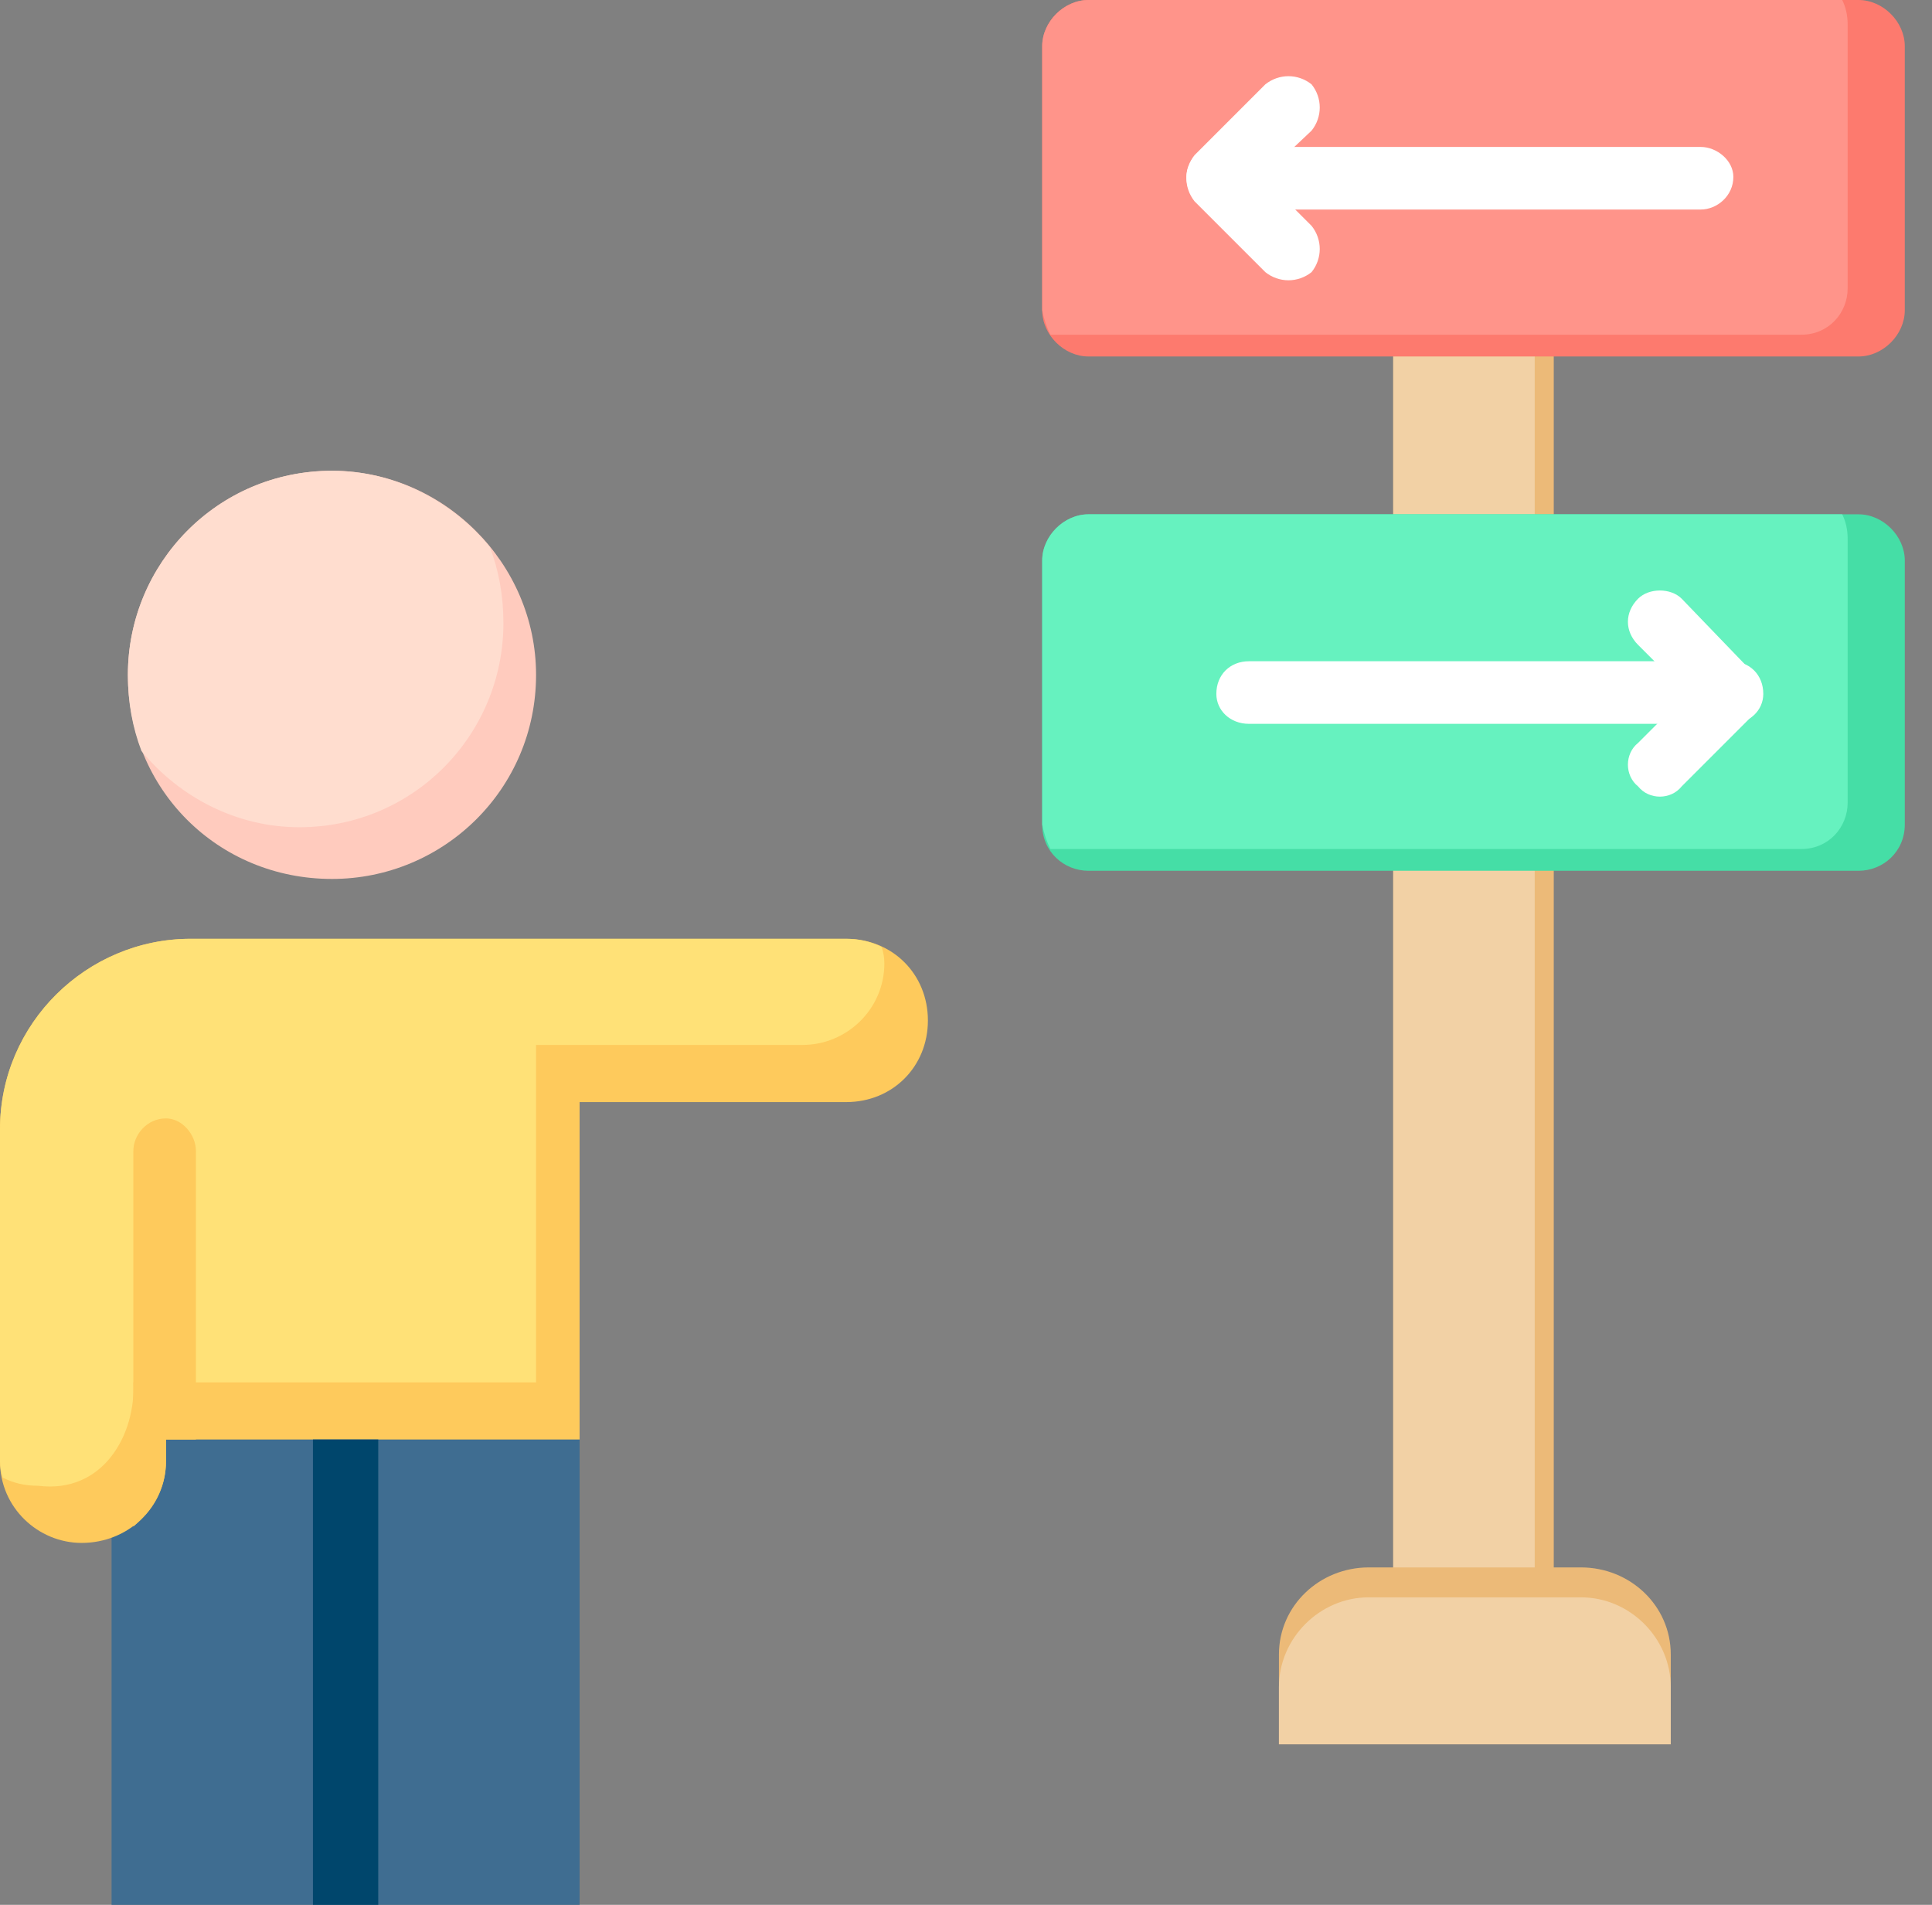
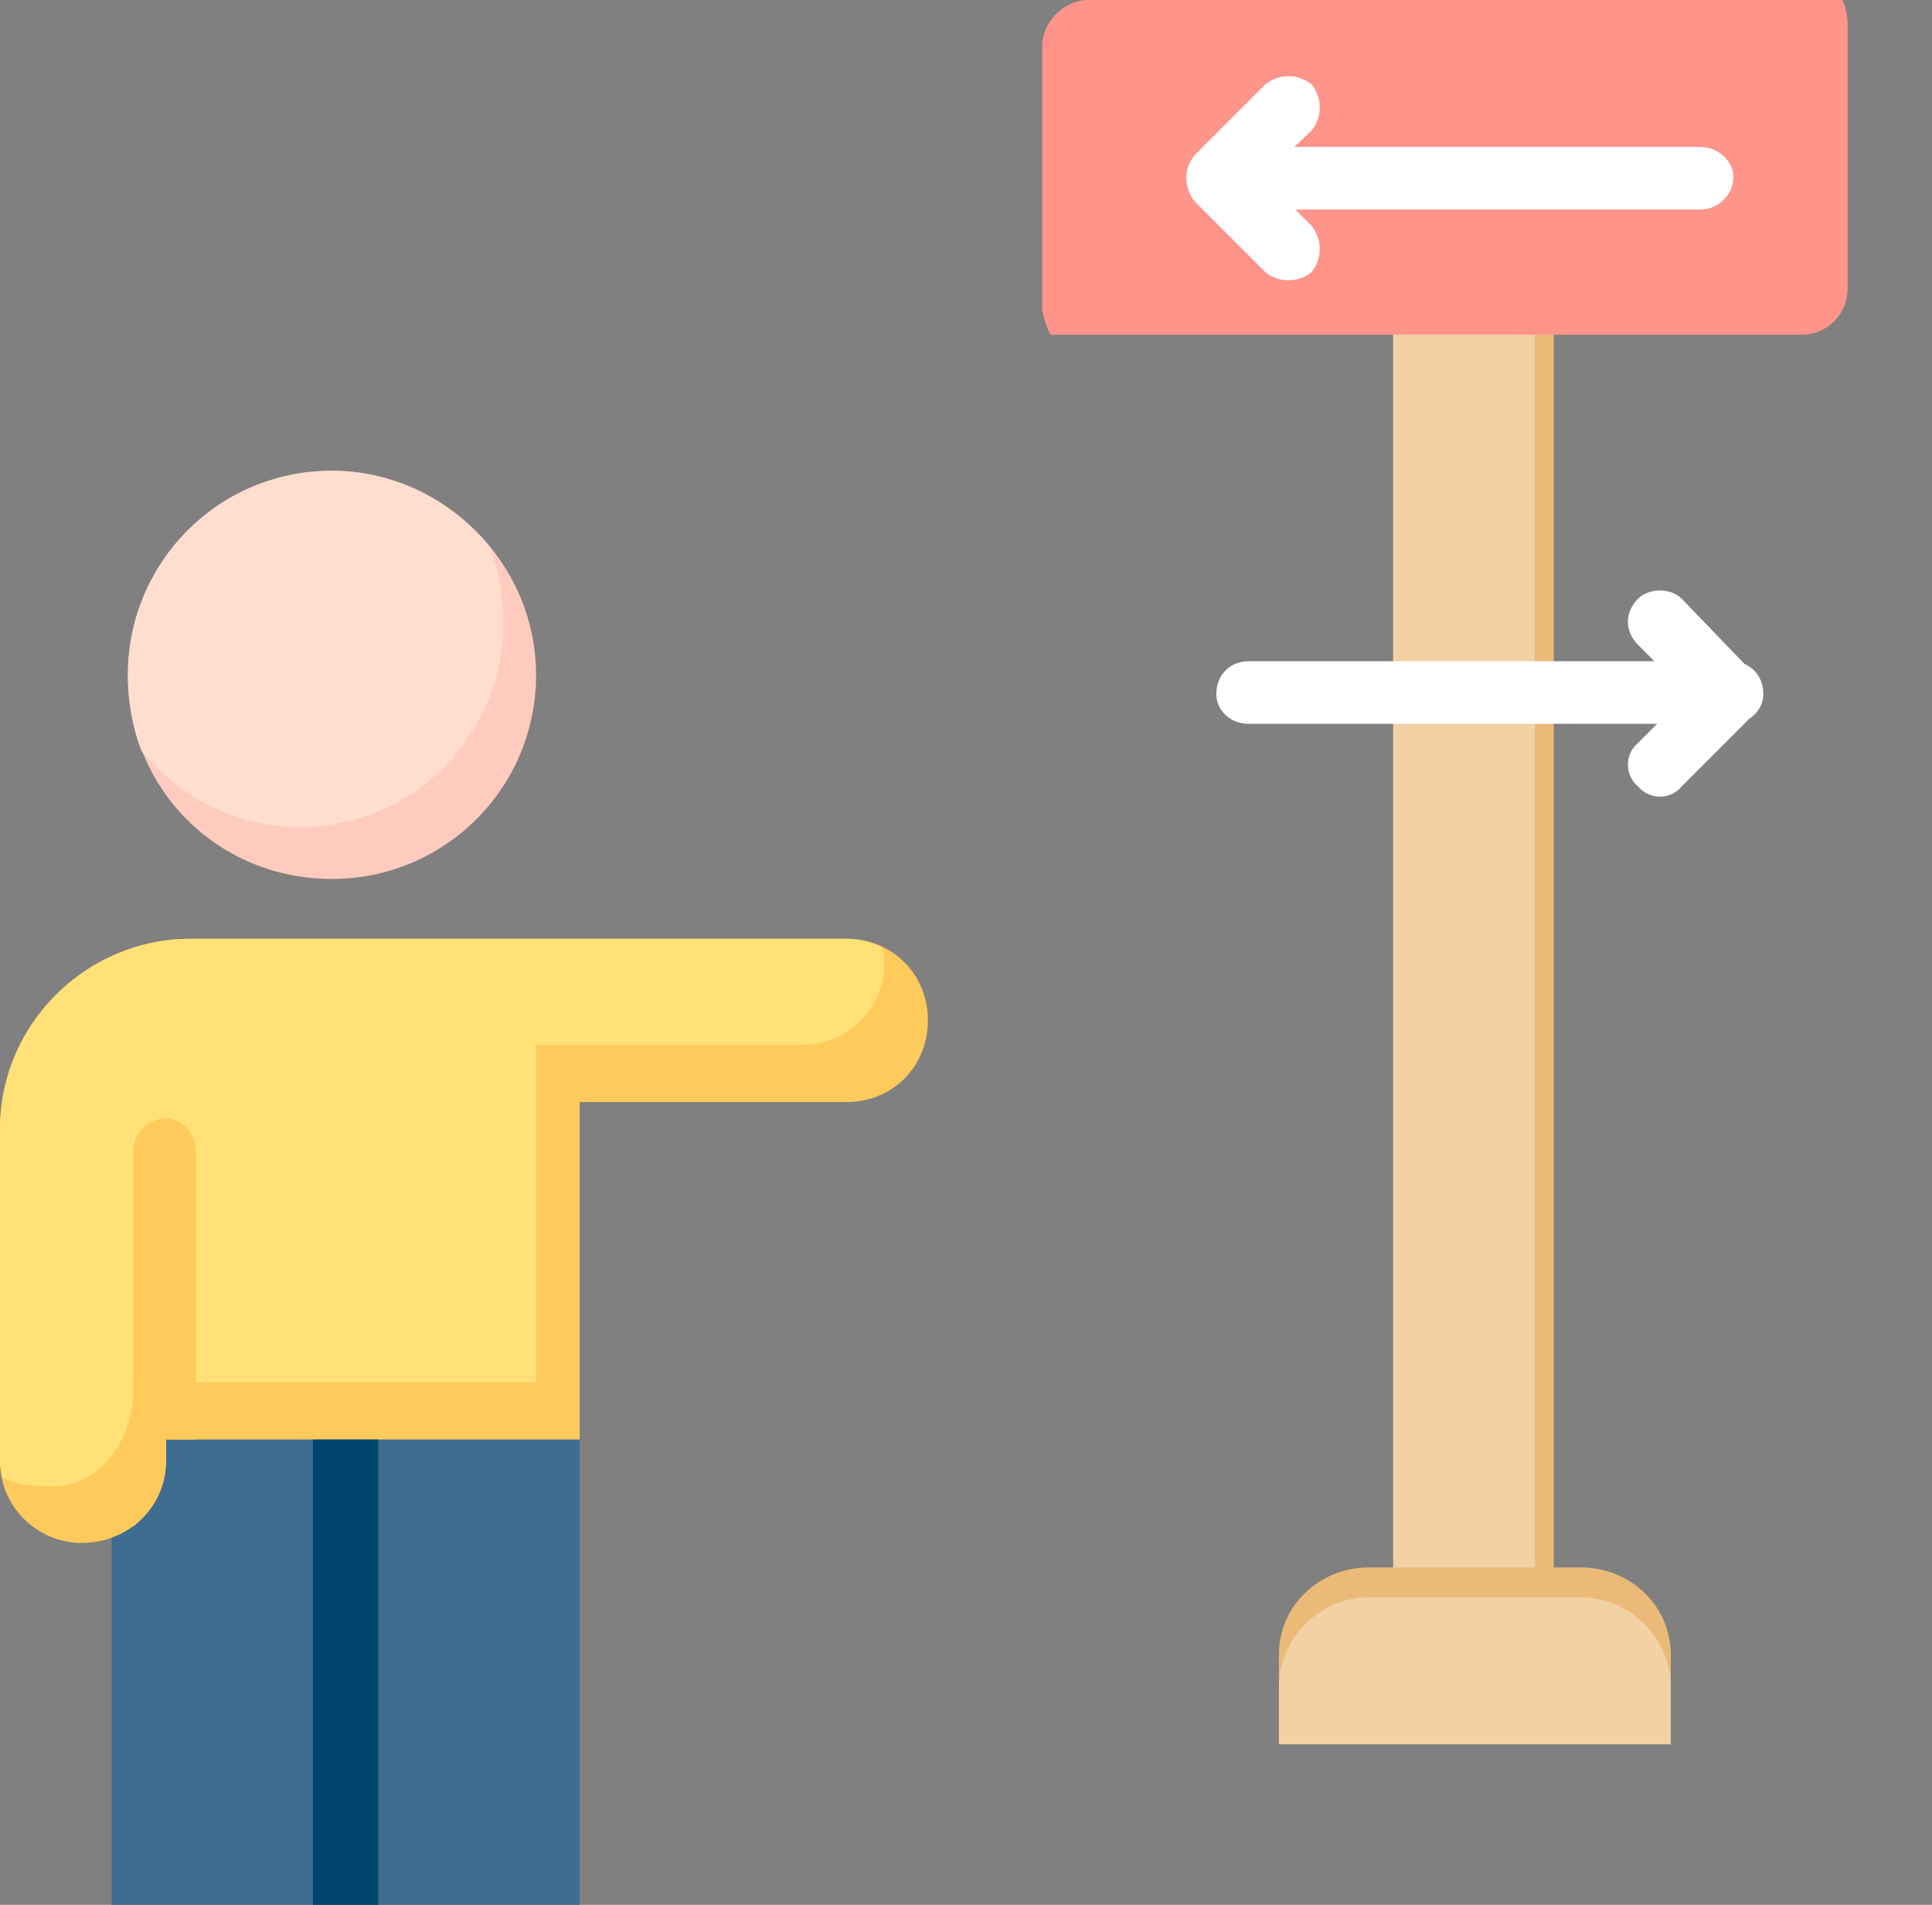
<svg xmlns="http://www.w3.org/2000/svg" version="1.2" viewBox="0 0 71 70" width="71" height="70">
  <rect x="0" y="0" width="71" height="70" fill="#808080" stroke="none" />
  <style>.a{fill:#ecba78}.b{fill:#f2d1a5}.c{fill:#fd7a6e}.d{fill:#ff948a}.e{fill:#fff}.f{fill:#45dea6}.g{fill:#66f2bf}.h{fill:#3f6d91}.i{fill:#feca5c}.j{fill:#ffe177}.k{fill:#00466c}.l{fill:#ffcbbe}.m{fill:#ffddcf}</style>
  <path fill-rule="evenodd" class="a" d="m51.2 0.8v58.1c0 0.4 0.4 0.8 0.8 0.8h4.4c0.4 0 0.7-0.4 0.7-0.8v-58.1c0-0.5-0.3-0.8-0.7-0.8h-4.4c-0.4 0-0.8 0.3-0.8 0.8z" />
  <path fill-rule="evenodd" class="b" d="m51.2 0.8v58.1c0 0.4 0.4 0.8 0.8 0.8h3.7c0.4 0 0.7-0.4 0.7-0.8v-58.1c0-0.5-0.3-0.8-0.7-0.8h-3.7c-0.4 0-0.8 0.3-0.8 0.8z" />
-   <path fill-rule="evenodd" class="c" d="m40 13.1h28.3c0.9 0 1.7-0.8 1.7-1.7v-9.7c0-0.9-0.8-1.7-1.7-1.7h-28.3c-0.9 0-1.7 0.8-1.7 1.7v9.7c0 0.9 0.8 1.7 1.7 1.7z" />
  <path fill-rule="evenodd" class="d" d="m67.7 0h-27.7c-0.9 0-1.7 0.8-1.7 1.7v9.7q0.1 0.5 0.3 0.9h27.6c1 0 1.7-0.8 1.7-1.7v-9.7q0-0.5-0.2-0.9z" />
  <path class="e" d="m44.7 7.7c-0.6 0-1.1-0.5-1.1-1.2 0-0.6 0.5-1.1 1.1-1.1h17.8c0.6 0 1.2 0.5 1.2 1.1 0 0.7-0.6 1.2-1.2 1.2z" />
  <path class="e" d="m46.5 3.1c0.5-0.4 1.2-0.4 1.7 0 0.4 0.5 0.4 1.2 0 1.7l-1.8 1.7 1.8 1.8c0.4 0.5 0.4 1.2 0 1.7-0.5 0.4-1.2 0.4-1.7 0l-2.6-2.6c-0.4-0.5-0.4-1.2 0-1.7z" />
-   <path fill-rule="evenodd" class="f" d="m68.3 32h-28.3c-0.9 0-1.7-0.7-1.7-1.7v-9.7c0-0.9 0.8-1.7 1.7-1.7h28.3c0.9 0 1.7 0.8 1.7 1.7v9.7c0 1-0.8 1.7-1.7 1.7z" />
-   <path fill-rule="evenodd" class="g" d="m38.6 31.2q-0.2-0.4-0.3-0.9v-9.7c0-0.9 0.8-1.7 1.7-1.7h27.7q0.2 0.4 0.2 0.9v9.7c0 0.9-0.7 1.7-1.7 1.7 0 0-27.6 0-27.6 0z" />
-   <path class="e" d="m63.6 24.3c0.7 0 1.2 0.5 1.2 1.2 0 0.6-0.5 1.1-1.2 1.1h-17.7c-0.7 0-1.2-0.5-1.2-1.1 0-0.7 0.5-1.2 1.2-1.2z" />
+   <path class="e" d="m63.6 24.3c0.7 0 1.2 0.5 1.2 1.2 0 0.6-0.5 1.1-1.2 1.1h-17.7c-0.7 0-1.2-0.5-1.2-1.1 0-0.7 0.5-1.2 1.2-1.2" />
  <path class="e" d="m60.2 23.7c-0.5-0.5-0.5-1.2 0-1.7 0.4-0.4 1.2-0.4 1.6 0l2.6 2.7c0.5 0.4 0.5 1.1 0 1.6l-2.6 2.6c-0.4 0.5-1.2 0.5-1.6 0-0.5-0.4-0.5-1.2 0-1.6l1.8-1.8c0 0-1.8-1.8-1.8-1.8z" />
  <path class="h" d="m4.1 49.2h17.2v20.8h-17.2z" />
  <path fill-rule="evenodd" class="i" d="m7 34.5h24.1c1.7 0 3 1.3 3 3 0 1.7-1.3 3-3 3h-9.8v12.4h-15.2v0.8c0 1.7-1.4 3-3.1 3-1.6 0-3-1.3-3-3v-12.2c0-3.9 3.2-7 7-7z" />
  <path fill-rule="evenodd" class="j" d="m7 34.5h24.1q0.7 0 1.3 0.3 0.1 0.3 0.1 0.6c0 1.7-1.4 3-3 3h-9.8v12.4h-14.8c0.1 1.9-1.1 4.1-3.5 3.8-0.5 0-0.9-0.1-1.3-0.3q-0.1-0.3-0.1-0.6v-12.2c0-3.9 3.2-7 7-7z" />
  <path class="i" d="m4.9 56.1v-13.8c0-0.6 0.5-1.2 1.2-1.2 0.6 0 1.1 0.6 1.1 1.2v10.6h-1.1v0.8c0 1-0.5 1.8-1.2 2.4z" />
  <path class="k" d="m13.9 52.9v17.1h-2.4v-17.1h2.1z" />
  <path fill-rule="evenodd" class="l" d="m12.2 32.3c-4.2 0-7.5-3.3-7.5-7.5 0-4.1 3.3-7.5 7.5-7.5 4.1 0 7.5 3.4 7.5 7.5 0 4.2-3.4 7.5-7.5 7.5z" />
  <path fill-rule="evenodd" class="m" d="m12.2 17.3c-4.2 0-7.5 3.4-7.5 7.5q0 1.5 0.5 2.8c1.4 1.7 3.5 2.8 5.8 2.8 4.2 0 7.5-3.4 7.5-7.5q0-1.5-0.5-2.8c-1.4-1.7-3.5-2.8-5.8-2.8z" />
  <path fill-rule="evenodd" class="a" d="m47 64.1h14.4v-3.3c0-1.8-1.5-3.2-3.3-3.2h-7.8c-1.8 0-3.3 1.4-3.3 3.2 0 0 0 3.3 0 3.3z" />
  <path fill-rule="evenodd" class="b" d="m47 64.1h14.4v-2.1c0-1.8-1.5-3.3-3.3-3.3h-7.8c-1.8 0-3.3 1.5-3.3 3.3 0 0 0 2.1 0 2.1z" />
</svg>